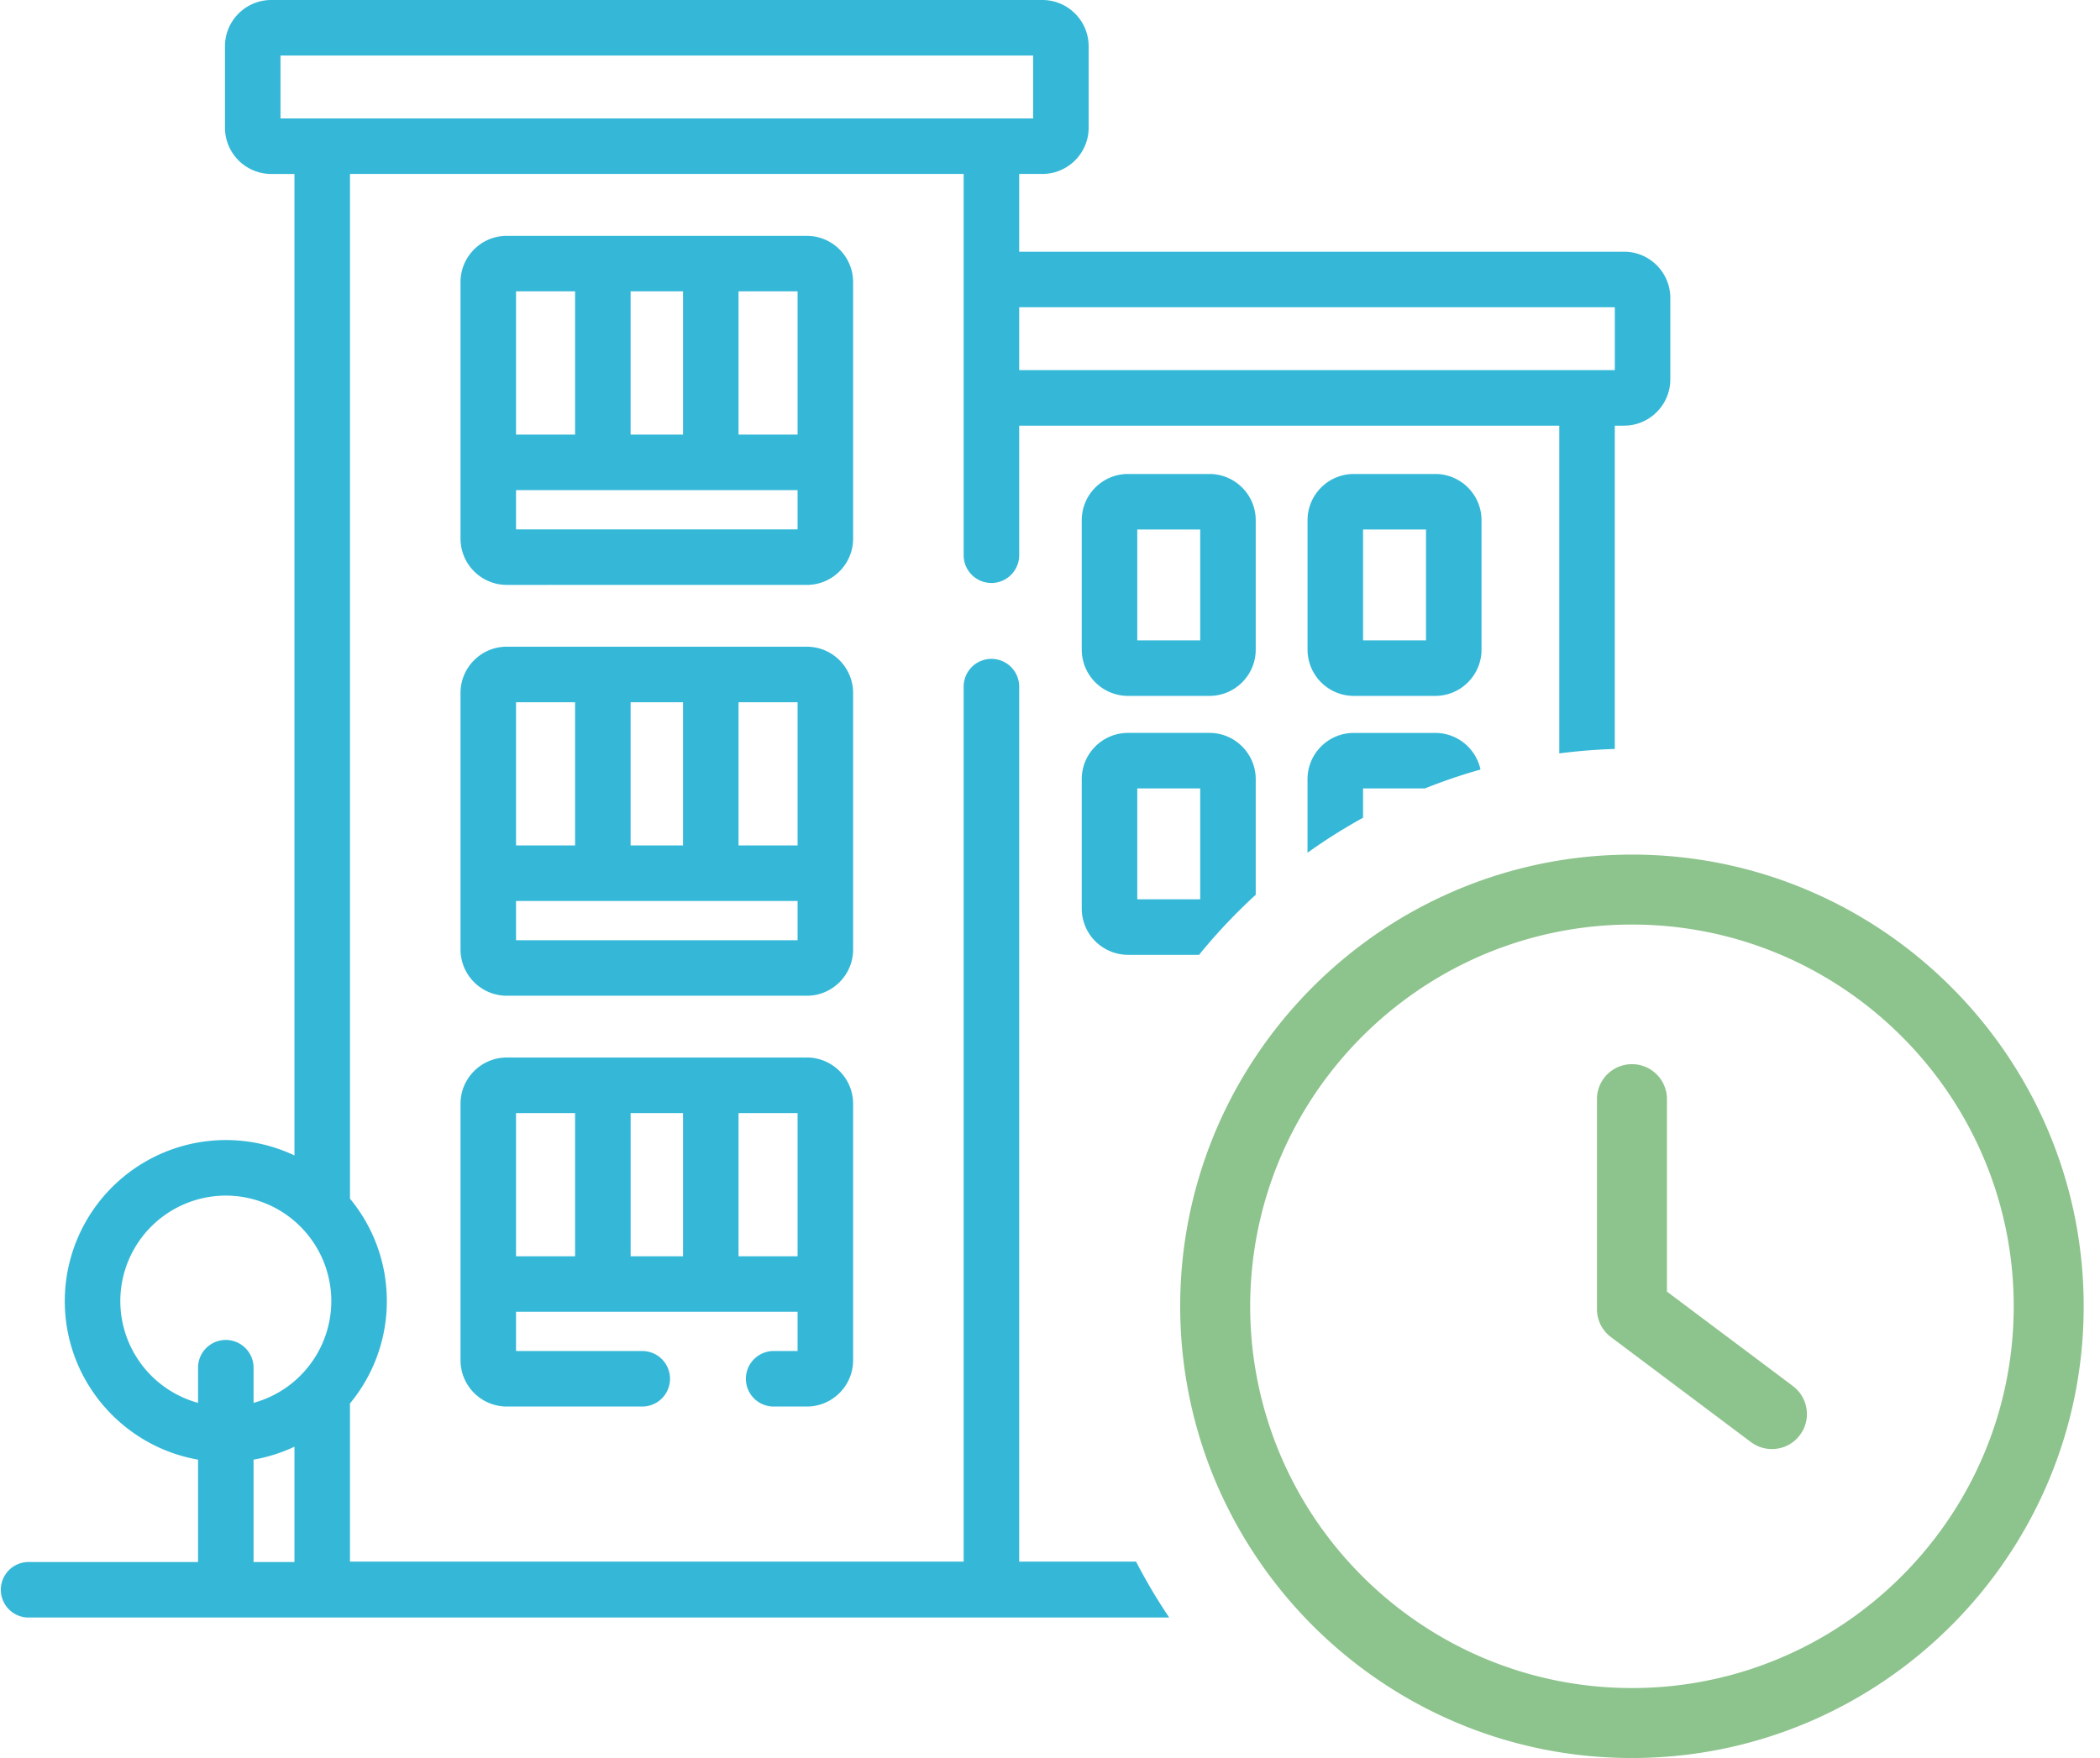
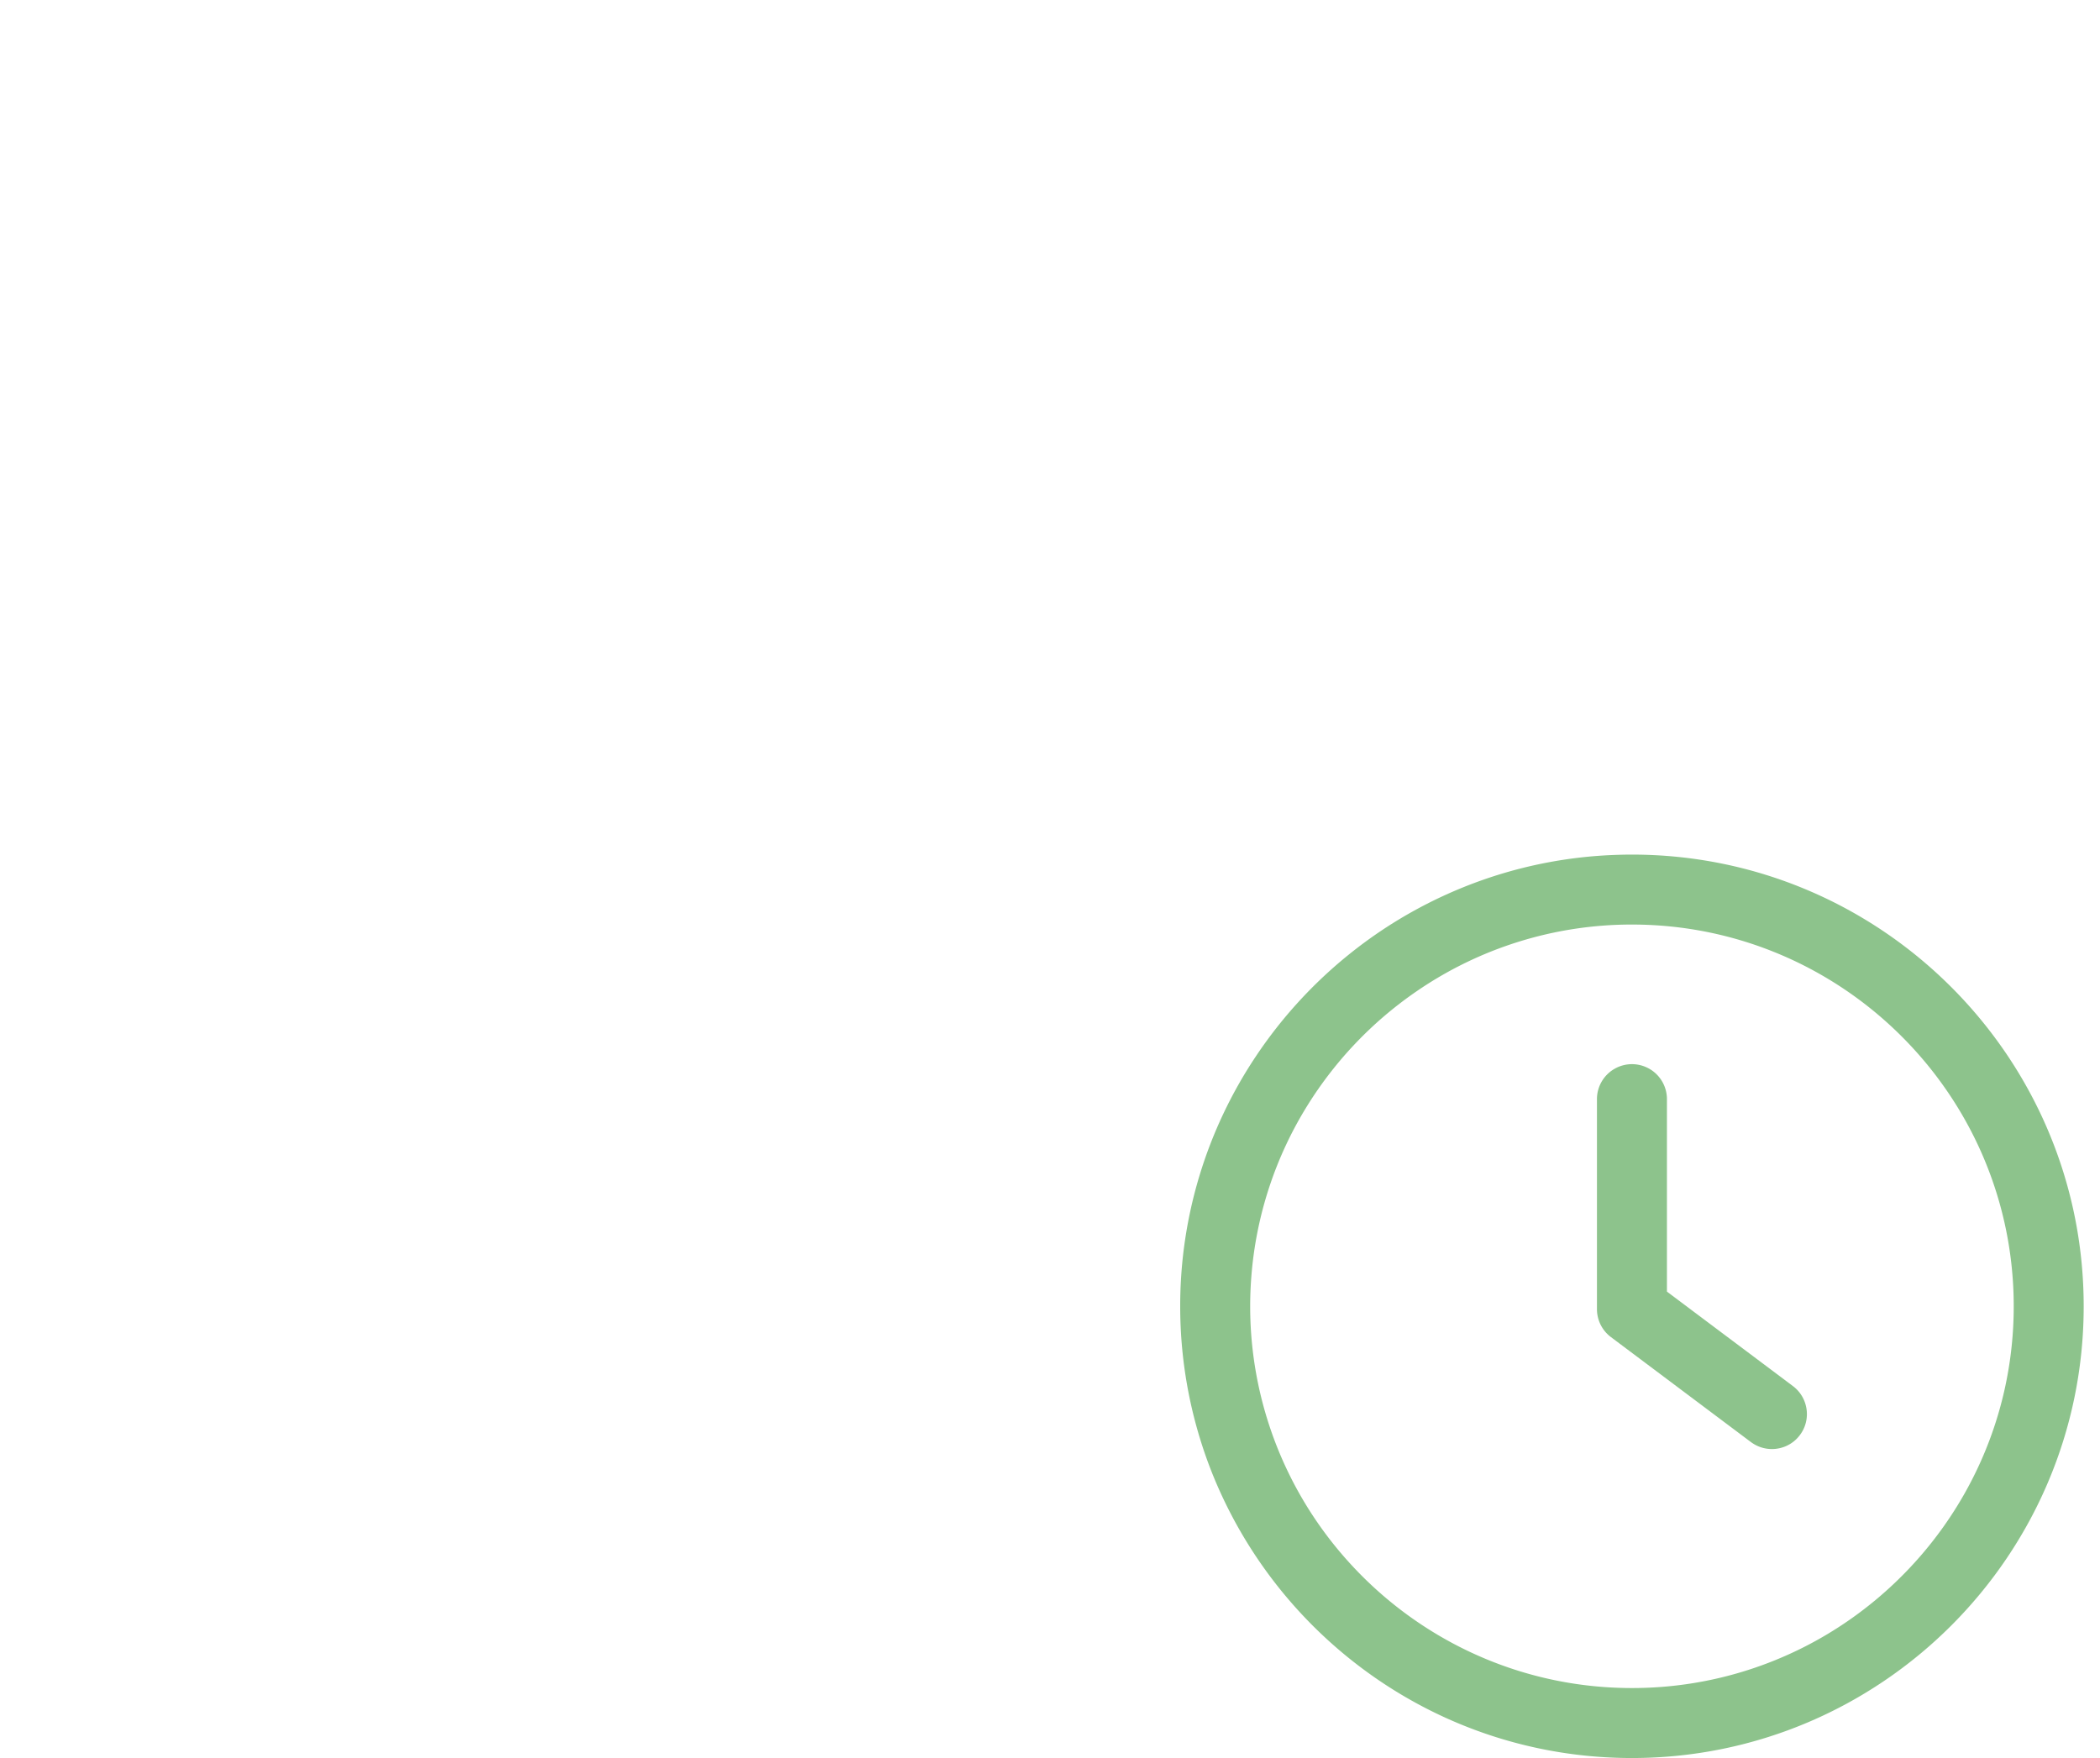
<svg xmlns="http://www.w3.org/2000/svg" width="86" height="72">
  <g fill="none" fill-rule="evenodd">
-     <path d="M42.688 0c1.045 0 1.895.85 1.895 1.895v3.334c0 1.045-.85 1.895-1.895 1.895h-.95v3.184h24.77c1.045 0 1.895.85 1.895 1.895v3.335c0 1.045-.85 1.895-1.895 1.895h-.378v13.241a22.97 22.97 0 0 0-2.274.182V17.433H41.738v5.306a1.137 1.137 0 0 1-2.274 0V7.124H14.333v41.968a6.564 6.564 0 0 1 1.509 4.193 6.564 6.564 0 0 1-1.51 4.194v6.477h25.132V28.121a1.137 1.137 0 1 1 2.274 0v35.835h4.787c.409.792.862 1.556 1.357 2.29H1.137a1.137 1.137 0 0 1 0-2.273H8.11V59.78c-3.096-.541-5.457-3.246-5.457-6.495a6.602 6.602 0 0 1 6.594-6.594c1.005 0 1.958.227 2.812.63V7.125h-.951A1.897 1.897 0 0 1 9.213 5.23V1.895C9.213.85 10.063 0 11.108 0h31.58Zm-30.63 59.25a6.578 6.578 0 0 1-1.674.53v4.193h1.675v-4.724Zm20.984-15.94c1.045 0 1.895.851 1.895 1.896V55.71c0 1.045-.85 1.895-1.895 1.895h-1.359a1.137 1.137 0 0 1 0-2.274h.98v-1.607h-11.53v1.607h5.169a1.137 1.137 0 0 1 0 2.274h-5.548a1.897 1.897 0 0 1-1.895-1.895V45.206c0-1.045.85-1.895 1.895-1.895h12.288ZM9.247 48.966a4.325 4.325 0 0 0-4.32 4.32 4.328 4.328 0 0 0 3.183 4.168v-1.439a1.137 1.137 0 0 1 2.274 0v1.439a4.328 4.328 0 0 0 3.184-4.168 4.325 4.325 0 0 0-4.32-4.32Zm23.416-3.38h-2.418v5.866h2.418v-5.866Zm-4.692 0h-2.145v5.866h2.145v-5.866Zm-4.42 0h-2.418v5.866h2.418v-5.866Zm9.491-19.1c1.045 0 1.895.85 1.895 1.895v10.505c0 1.045-.85 1.895-1.895 1.895H20.754a1.897 1.897 0 0 1-1.895-1.895V28.38c0-1.045.85-1.895 1.895-1.895Zm16.488 3.53c1.044 0 1.895.85 1.895 1.896v4.733a22.962 22.962 0 0 0-2.32 2.46h-2.91A1.897 1.897 0 0 1 44.3 37.21v-5.3c0-1.045.85-1.894 1.895-1.894Zm-16.867 6.883h-11.53v1.608h11.53v-1.608Zm16.488-4.608h-2.577v4.54h2.577v-4.54Zm9.626-2.274c.91 0 1.67.644 1.853 1.5-.776.218-1.536.477-2.276.774H55.82v1.2c-.787.434-1.547.912-2.274 1.433v-3.012c0-1.046.85-1.895 1.895-1.895Zm-26.114-1.257h-2.418v5.865h2.418V28.76Zm-9.112 0h-2.418v5.865h2.418V28.76Zm4.42 0h-2.146v5.865h2.146V28.76Zm21.559-9.348c1.044 0 1.895.85 1.895 1.895v5.299c0 1.045-.85 1.895-1.895 1.895h-3.335a1.897 1.897 0 0 1-1.895-1.895v-5.3c0-1.045.85-1.894 1.895-1.894Zm9.247 0c1.045 0 1.895.85 1.895 1.895v5.299c0 1.045-.85 1.895-1.895 1.895h-3.335a1.897 1.897 0 0 1-1.895-1.895v-5.3c0-1.045.85-1.894 1.895-1.894Zm-9.626 2.273h-2.577v4.542h2.577v-4.542Zm9.247 0h-2.577v4.542h2.577v-4.542ZM33.042 9.66c1.045 0 1.895.85 1.895 1.895v10.505c0 1.045-.85 1.895-1.895 1.895H20.754a1.897 1.897 0 0 1-1.895-1.895V11.554c0-1.045.85-1.895 1.895-1.895Zm-.379 10.413h-11.53v1.608h11.53v-1.608Zm0-8.14h-2.418v5.866h2.418v-5.865Zm-9.112 0h-2.418v5.866h2.418v-5.865Zm4.42 0h-2.146v5.866h2.146v-5.865Zm38.159.65H41.738v2.577H66.13v-2.577ZM42.309 2.274H11.487V4.85h30.822V2.274Z" fill="#35B8D7" />
    <path d="M73.874 57.332a1.425 1.425 0 0 0-.45-.565l-1.26-.946-3.899-2.923v-7.882a1.432 1.432 0 0 0-2.136-1.248 1.43 1.43 0 0 0-.73 1.248V53.614c0 .452.212.877.573 1.147l1.567 1.175 4.165 3.124c.021.016.043.03.064.044.243.163.52.242.795.242.437 0 .867-.196 1.148-.574.323-.43.366-.981.163-1.44" fill="#8DC38C" />
    <path d="M77.583 64.84a15.77 15.77 0 0 1-1.708 1.407 15.548 15.548 0 0 1-9.043 2.887c-3.366 0-6.487-1.07-9.042-2.887a15.77 15.77 0 0 1-2.57-2.29 15.594 15.594 0 0 1-3.977-11.641 15.526 15.526 0 0 1 2.304-7.048 15.762 15.762 0 0 1 4.433-4.647 15.552 15.552 0 0 1 8.852-2.756c8.621 0 15.635 7.015 15.635 15.635 0 4.46-1.878 8.489-4.884 11.34M66.129 35.014a18.323 18.323 0 0 0-5.457 1.041 18.493 18.493 0 0 0-5.433 3.038 18.653 18.653 0 0 0-3.814 4.178A18.4 18.4 0 0 0 48.332 53.5a18.477 18.477 0 0 0 1.299 6.81 18.625 18.625 0 0 0 3.805 5.936C56.808 69.79 61.566 72 66.832 72c10.202 0 18.5-8.299 18.5-18.5 0-10.202-8.298-18.5-18.5-18.5-.235 0-.47.005-.703.014Z" fill="#8DC38C" />
  </g>
</svg>